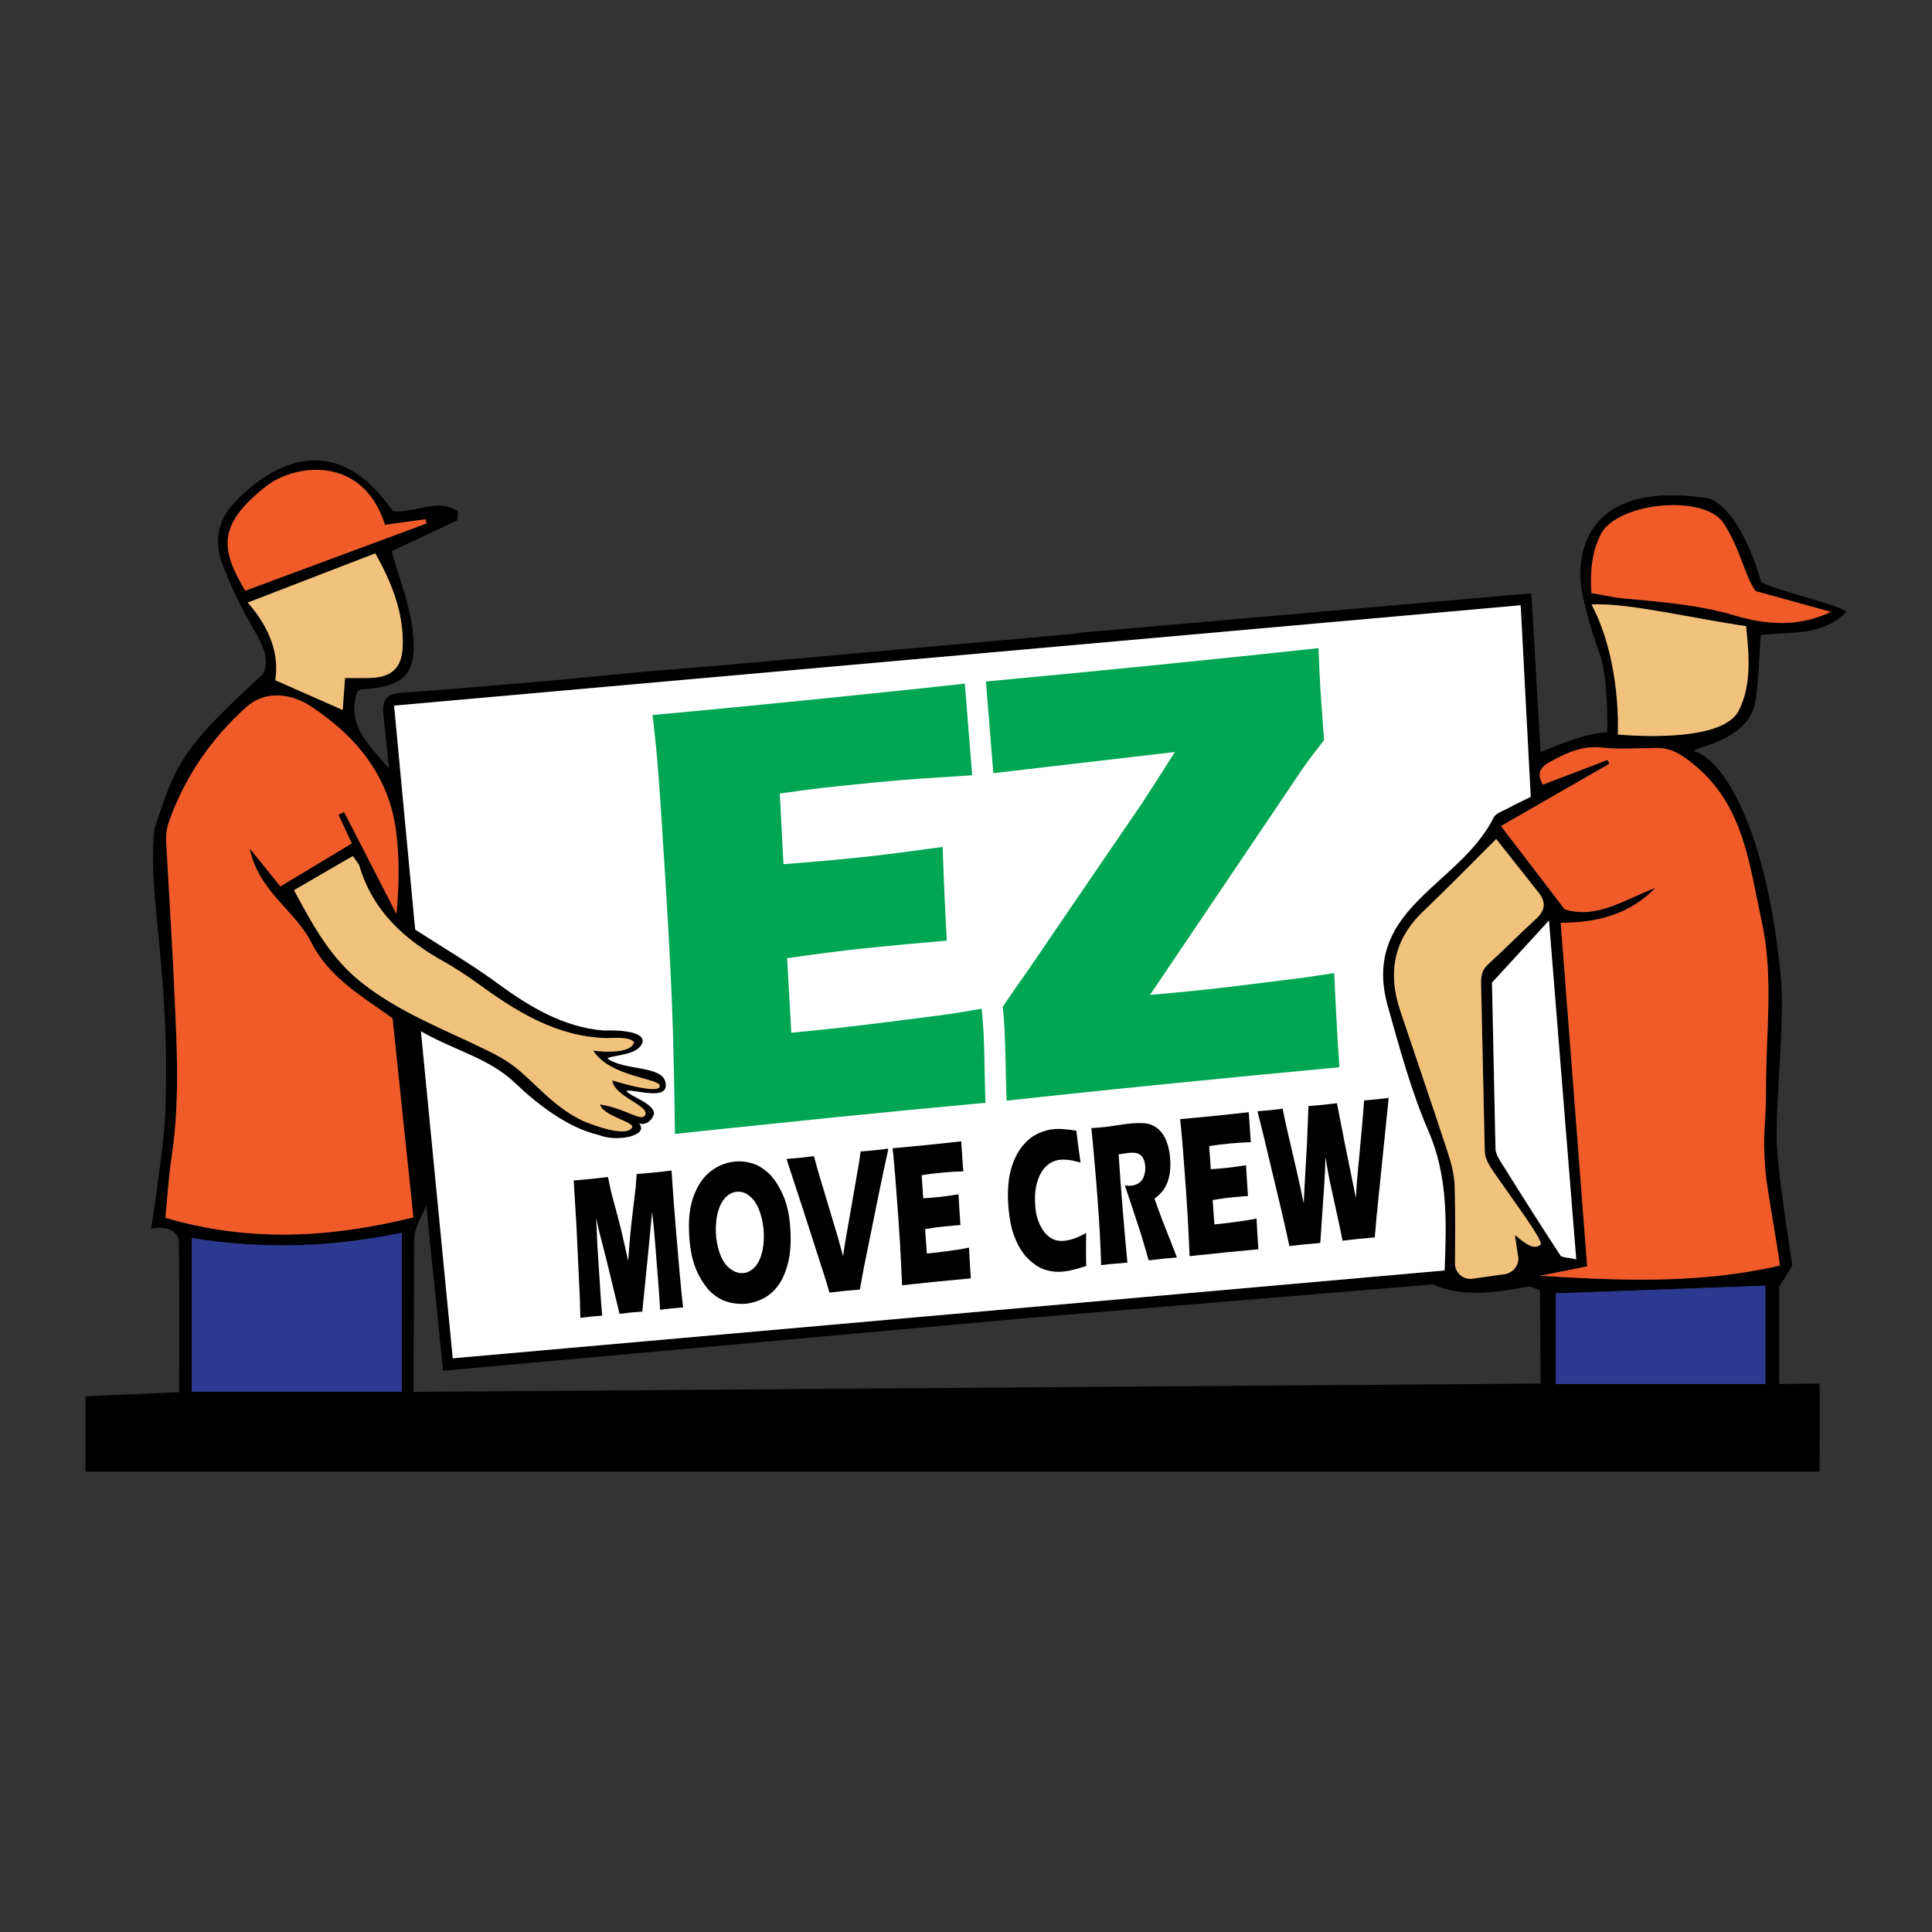
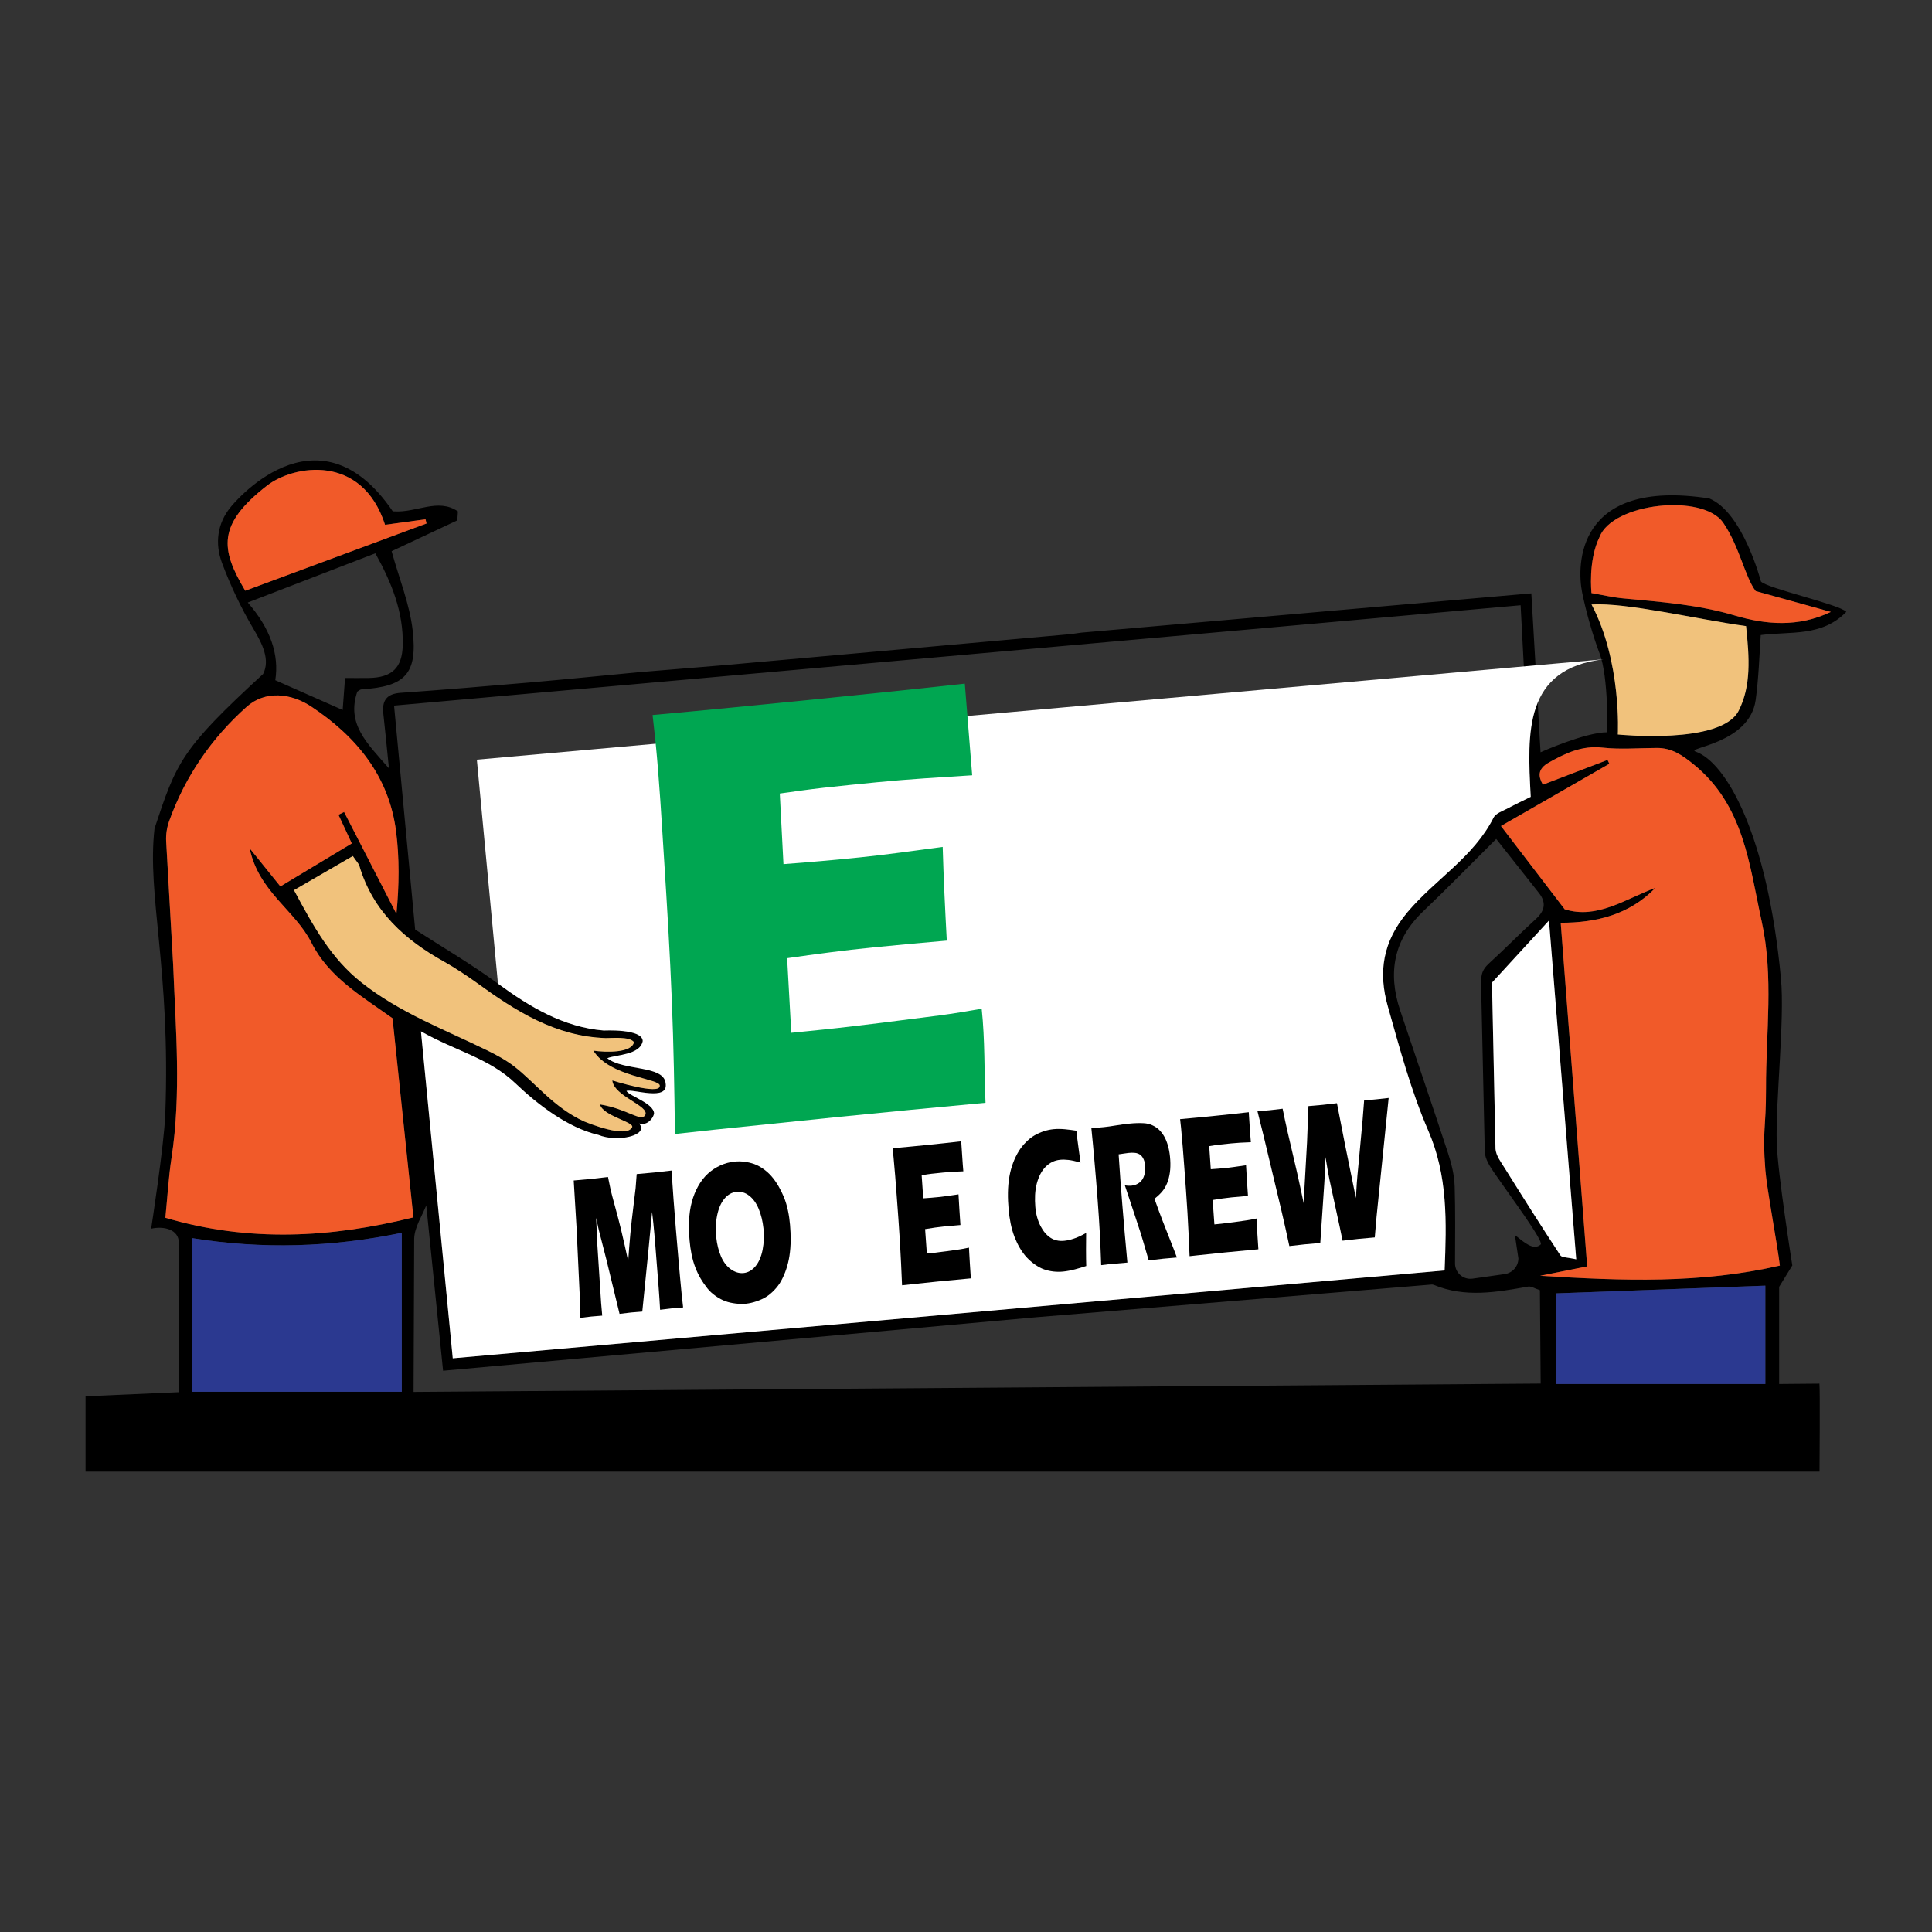
<svg xmlns="http://www.w3.org/2000/svg" xml:space="preserve" style="enable-background:new 0 0 600 600;" viewBox="0 0 600 600" y="0px" x="0px" id="Layer_1" version="1.1">
  <rect x="0" y="0" width="600" height="600" fill="#333333" stroke="none" />
  <style type="text/css">
	.st0{fill:#00A651;}
	.st1{fill:#FFFFFF;}
	.st2{fill:#2B3990;}
	.st3{fill:#F1C27C;}
	.st4{fill:#F15A29;}
</style>
  <g>
    <path d="M301,58.54" class="st0" />
  </g>
  <g>
    <path d="M301,58.54" class="st0" />
  </g>
  <g>
    <path d="M301,58.54" class="st0" />
  </g>
  <g>
    <g>
      <path d="M552.53,429.81v-30.17l4.09-6.65c0,0-4.55-28.54-4.84-38.14c-0.39-12.75,2.52-38.3,1.31-51    c-4.26-45.13-17.14-67.14-26.49-70.43c-3.4-1.2,16.75-2.35,18.64-16.03c0.9-6.44,1.19-14.23,1.57-20.17    c9.27-1.21,18.95,0.62,26.58-7.21c-2.04-2.29-24.6-7.28-26.51-9.42c0,0-5.55-21.45-16.03-25.79    c-41.64-6.45-41.12,21.06-39.53,29.07c1.11,5.64,3.39,13.71,5.45,19.08c2.8,7.32,2.4,24.46,2.4,24.46    c-6.9,0-20.74,6.21-20.74,6.21l-2.86-49.35c-46.69,4.1-93.23,8.12-139.76,12.2l-3.29,0.46c-35.51,3.18-70.75,6.33-107.64,9.64    l-26.67,2.2c-11.22,1.07-22.59,2.21-33.95,3.2c-13.28,1.15-26.55,2.25-39.84,3.19c-4.37,0.3-5.83,2.43-5.37,6.5    c0.57,5.04,1.04,10.11,1.74,16.95c-6.86-7.83-13.25-13.8-9.82-23.83c0.43-0.24,0.84-0.66,1.28-0.69    c13.52-0.86,17.48-4.71,15.91-18.33c-0.95-8.21-4.22-16.16-6.54-24.58c6.41-3.02,13.4-6.29,20.4-9.58    c0.09-1.25,0.11-1.54,0.19-2.79c-6.17-4.23-12.85,0.47-19.86,0c-0.12-0.01-0.25-0.02-0.38-0.03    c-23.65-34.71-50.26-1.39-50.26-1.39c-4.29,5.14-5,11.44-2.77,17.42c2.66,7.12,5.97,14.08,9.85,20.62    c2.68,4.51,5.16,9.49,2.92,13.89c-25.48,23.41-26.86,27.3-33.72,47.97c-2.4,20.87,5.03,43.5,3.34,88.65    c-0.37,9.83-4.39,35.64-4.39,35.64c4.02-0.89,8.56,0.24,8.61,4.35c0.22,15.32,0.09,30.65,0.09,46.42l-29.07,1.28v23.39h538.5    c0-3.13,0.2-24.82-0.03-27.32L552.53,429.81z M496.73,166.81c4.05-10.67,32.17-13.65,38.45-4.45c5.08,7.45,6.7,16.77,10.06,21.2    l23.35,6.47c-10.24,4.89-20.33,3.93-29.86,1.11c-11.46-3.4-23.1-4.22-34.8-5.33c-2.95-0.27-5.86-0.97-9.68-1.63    C494.24,184.18,493.13,174.11,496.73,166.81z M494.26,187.73c10.91-0.65,32.4,4.54,47.99,6.72c1.06,9.89,1.62,18.58-2.28,26.26    c-5.42,10.7-37.54,7.4-37.54,7.4S503.66,205.53,494.26,187.73z M499.23,236c-6.51,2.5-13.04,5-20.07,7.69    c-1.42-2.48-1.8-4.84,1.91-6.92c5.2-2.9,10.27-5.31,16.61-4.59c5.56,0.62,11.24,0.12,16.88,0.1c4.57-0.01,7.76,2.13,11.38,5.07    c15.7,12.72,17.31,31.18,21.17,48.81c3.78,17.23,1.29,34.59,1.34,51.92c0.02,12.71-1.18,12.61-0.2,25.33    c0.42,5.53,3.86,23.84,4.5,29.64c-24.65,5.65-48.62,4.76-74.45,3.16c5.63-1.12,9.55-1.9,14.61-2.91    c-2.72-35.25-5.44-70.59-8.22-106.72c11.07,0.02,21.35-2.52,29.42-10.84c-9.4,3.49-18.12,9.83-28.19,6.66l-19.79-25.86    c10.92-6.28,22.29-12.8,33.67-19.34C499.44,236.46,499.58,236.74,499.23,236z M471.55,390.79c0,2.46-1.81,4.54-4.25,4.89    l-10.01,1.42c-2.88,0.4-5.44-1.84-5.42-4.74c0.03-8.43,0.12-16.18-0.11-23.93c-0.11-3.47-0.98-7.03-2.08-10.37    c-4.84-14.79-9.92-29.51-14.85-44.28c-3.92-11.73-2-22.05,7.22-30.82c7.4-7.04,14.52-14.38,22.61-22.42    c4.85,6.13,9.09,11.46,13.29,16.81c2.3,2.95,1.83,5.49-0.94,8.02c-4.93,4.49-9.59,9.27-14.52,13.76c-2.53,2.3-2.67,4.02-2.49,8.11    l1.11,50.44c0.07,2.28,1.68,4.73,3.09,6.76c4.91,7.12,15.23,20.98,14.29,22.04c-2.19,2.01-5.07-0.57-8.03-2.93L471.55,390.79z     M481.05,285.88c2.87,35.83,5.6,69.81,8.46,105.21c-2.71-0.63-4.46-0.52-4.93-1.24c-5.85-8.91-11.56-17.92-17.21-26.98    c-1.19-1.9-2.76-3.95-2.93-6.04l-1.09-51.67C468.97,299.03,474.3,293.23,481.05,285.88z M472.24,187.96    c1.03,19.76,2.07,39.27,3.13,59.5c-2.18,1.08-4.68,2.26-7.12,3.56c-1.56,0.84-3.74,1.53-4.42,2.9    c-6.17,12.26-18.18,19.19-26.72,29.34c-7.76,9.23-9.12,18.69-6.12,29.27c3.68,13.02,7.2,26.22,12.56,38.59    c6.11,14.08,5.68,28.3,5.08,43.42c-102.95,9.12-204.93,18.15-308.03,27.28c-3.27-33.63-6.48-66.6-9.88-101.54    c10.75,6.12,21.11,8.29,29.28,16.09c6.96,6.65,16.36,13.89,25.84,16.08c6,2.46,15.93,0.08,12.61-3.56    c2.61,0.85,4.46-1.74,4.67-3.1c-0.11-3.21-7.67-5.4-8.57-6.99c1.79-0.8,13.35,3.5,12.13-2.59c-0.85-5.45-13.11-3.62-18.09-7.58    c2.5-1.1,10.19-0.93,11.01-5.33c-0.09-3.92-12.07-3.27-12.07-3.27c-12.47-1.01-22.98-7.3-32.9-14.57    c-8.25-6.05-17.13-11.23-25.7-16.78c-2.17-23.08-4.32-45.98-6.55-69.55C238.85,208.75,354.85,198.42,472.24,187.96z     M204.89,337.25c0.04,2.95-14.73-1.71-14.73-1.71c0.49,4.92,11.53,7.85,10.25,10.68c-1.28,2.4-5.53-1.85-14.07-3.23    c0.85,3.59,10.82,5.47,9.96,7.11c-1.84,3.53-13.68-1.35-14.9-1.83c-9.4-4.27-15.43-12.28-21.66-17.05    c-2.57-1.99-5.5-3.58-8.45-5.02c-13.25-6.5-27.1-11.65-38.98-21.04c-9.46-7.48-14.85-17.24-21.01-28.71    c6.3-3.65,12.3-7.13,18.28-10.6c1.2,1.77,1.81,2.35,2.02,3.03c4.18,14.13,14.11,23.01,26.4,29.83c2.84,1.57,7.29,4.49,9.92,6.41    c12.11,8.8,24.54,16.77,40.26,17.27c1.47,0.04,7.42-0.6,8.7,1.26c-0.64,3.43-8.87,3.19-12.62,2.63    C189.37,334.54,205.37,334.95,204.89,337.25z M82.9,150.83c8.27-6.42,29.49-10.07,36.69,12.15c4.62-0.63,8.58-1.18,12.56-1.72    c0.19,0.79,0.12,0.52,0.33,1.3c-18.61,6.91-37.21,13.8-56.31,20.89C68.46,170.53,67.4,162.9,82.9,150.83z M76.94,187.12    c13.56-5.22,26.27-10.13,39.63-15.29c5.14,9.24,8.73,18.3,8.51,28.48c-0.16,7.14-3.36,10.09-10.47,10.24    c-2.25,0.04-4.49,0.01-7.45,0.01c-0.3,4.05-0.53,7.05-0.74,9.93c-6.69-2.96-13.28-5.86-20.93-9.25    C86.74,203.36,84.01,195.17,76.94,187.12z M124.78,432.23H59.53v-47.73c21.9,3.54,43.4,2.88,65.25-1.64V432.23z M51.35,378.19    c0.65-6.51,0.99-12.61,1.91-18.62c3.05-19.96,1.29-39.94,0.51-59.89l-2.17-38.33c-0.12-2.16,0.2-4.31,0.93-6.35    c4.93-13.83,13.13-25.71,24.02-35.46c5.81-5.2,13.83-4.29,20.15-0.08c13.93,9.24,24.11,21.53,26.3,38.75    c1.06,8.28,0.97,16.7,0.11,25.62c-5.41-10.55-10.84-21.1-16.25-31.65c-0.58,0.28-1.17,0.57-1.75,0.85    c1.44,3.09,2.88,6.18,4.14,8.91c-7.28,4.38-14.39,8.66-22.18,13.35c-2.36-2.93-5.47-6.78-9.54-11.83    c2.77,13.45,14.13,19.24,19.18,29.3c5.41,10.75,15.63,16.63,25.19,23.47c2.12,20.28,4.25,40.6,6.47,61.83    C102.6,384.45,77.35,385.85,51.35,378.19z M128.44,432.27l0.19-47.57c0.1-3.66,2.56-7.26,3.75-10.37    c1.63,16.09,3.36,33.03,5.22,51.36l184.18-16.61L443.72,399c0.52-0.03,1.1-0.16,1.54,0.02c9.71,4.07,19.52,2.28,29.35,0.54    c0.9-0.16,1.94,0.57,3.62,1.12l0.24,29L128.44,432.27z M548.24,429.81h-65.09v-28.14c21.61-0.8,43.13-1.58,65.09-2.39V429.81z" />
    </g>
    <g>
      <path d="M489.51,391.09c-2.71-0.63-4.46-0.52-4.93-1.24c-5.85-8.91-11.56-17.92-17.21-26.98    c-1.19-1.9-2.76-3.95-2.93-6.04l-1.09-51.67c5.63-6.13,10.95-11.93,17.7-19.28C483.92,321.7,486.65,355.69,489.51,391.09z" class="st1" />
    </g>
    <g>
-       <path d="M475.38,247.47c-2.18,1.08-4.68,2.26-7.12,3.56c-1.56,0.84-3.74,1.53-4.42,2.9    c-6.17,12.26-18.18,19.19-26.72,29.34c-7.76,9.23-9.12,18.69-6.12,29.27c3.68,13.02,7.2,26.22,12.56,38.59    c6.11,14.08,5.68,28.3,5.08,43.42c-102.95,9.12-204.93,18.15-308.03,27.28c-3.27-33.63-6.48-66.6-9.88-101.54    c10.75,6.12,21.11,8.29,29.28,16.09c6.96,6.65,16.36,13.89,25.84,16.08c6,2.46,15.93,0.08,12.61-3.56    c2.61,0.85,4.46-1.74,4.67-3.1c-0.11-3.21-7.67-5.4-8.57-6.99c1.79-0.8,13.35,3.5,12.13-2.59c-0.85-5.45-13.11-3.62-18.09-7.58    c2.5-1.1,10.19-0.93,11.01-5.33c-0.09-3.92-12.07-3.27-12.07-3.27c-12.47-1.01-22.98-7.3-32.9-14.57    c-8.25-6.05-17.13-11.23-25.7-16.78c-2.17-23.08-4.32-45.98-6.55-69.55c116.48-10.38,232.47-20.71,349.87-31.17    C473.28,207.72,474.31,227.24,475.38,247.47z" class="st1" />
+       <path d="M475.38,247.47c-2.18,1.08-4.68,2.26-7.12,3.56c-1.56,0.84-3.74,1.53-4.42,2.9    c-6.17,12.26-18.18,19.19-26.72,29.34c-7.76,9.23-9.12,18.69-6.12,29.27c3.68,13.02,7.2,26.22,12.56,38.59    c6.11,14.08,5.68,28.3,5.08,43.42c-102.95,9.12-204.93,18.15-308.03,27.28c-3.27-33.63-6.48-66.6-9.88-101.54    c10.75,6.12,21.11,8.29,29.28,16.09c6.96,6.65,16.36,13.89,25.84,16.08c6,2.46,15.93,0.08,12.61-3.56    c2.61,0.85,4.46-1.74,4.67-3.1c-0.11-3.21-7.67-5.4-8.57-6.99c1.79-0.8,13.35,3.5,12.13-2.59c-0.85-5.45-13.11-3.62-18.09-7.58    c2.5-1.1,10.19-0.93,11.01-5.33c-0.09-3.92-12.07-3.27-12.07-3.27c-12.47-1.01-22.98-7.3-32.9-14.57    c-2.17-23.08-4.32-45.98-6.55-69.55c116.48-10.38,232.47-20.71,349.87-31.17    C473.28,207.72,474.31,227.24,475.38,247.47z" class="st1" />
    </g>
    <g>
      <path d="M548.24,399.27v30.54h-65.09v-28.14C504.76,400.87,526.27,400.08,548.24,399.27z" class="st2" />
    </g>
    <g>
      <path d="M124.78,382.85v49.37H59.53v-47.73C81.43,388.03,102.93,387.37,124.78,382.85z" class="st2" />
    </g>
    <g>
      <path d="M204.89,337.25c0.04,2.95-14.73-1.71-14.73-1.71c0.49,4.92,11.53,7.85,10.25,10.68    c-1.28,2.4-5.53-1.85-14.07-3.23c0.85,3.59,10.82,5.47,9.96,7.11c-1.84,3.53-13.68-1.35-14.9-1.83    c-9.4-4.27-15.43-12.28-21.66-17.05c-2.57-1.99-5.5-3.58-8.45-5.02c-13.25-6.5-27.1-11.65-38.98-21.04    c-9.46-7.48-14.85-17.24-21.01-28.71c6.3-3.65,12.3-7.13,18.28-10.6c1.2,1.77,1.81,2.35,2.02,3.03    c4.18,14.13,14.11,23.01,26.4,29.83c2.84,1.57,7.29,4.49,9.92,6.41c12.11,8.8,24.54,16.77,40.26,17.27    c1.47,0.04,7.42-0.6,8.7,1.26c-0.64,3.43-8.87,3.19-12.62,2.63C189.37,334.54,205.37,334.95,204.89,337.25z" class="st3" />
    </g>
    <g>
-       <path d="M464.19,364.44c4.91,7.12,15.23,20.98,14.29,22.04c-2.19,2.01-5.07-0.57-8.03-2.93l1.1,7.26    c0,2.46-1.81,4.54-4.25,4.89l-10.01,1.42c-2.88,0.4-5.44-1.84-5.42-4.74c0.03-8.43,0.12-16.18-0.11-23.93    c-0.11-3.47-0.98-7.03-2.08-10.37c-4.84-14.79-9.92-29.51-14.85-44.28c-3.92-11.73-2-22.05,7.22-30.82    c7.4-7.04,14.52-14.38,22.61-22.42c4.85,6.13,9.09,11.46,13.29,16.81c2.3,2.95,1.83,5.49-0.94,8.02    c-4.93,4.49-9.59,9.27-14.52,13.76c-2.53,2.3-2.67,4.02-2.49,8.11l1.11,50.44C461.17,359.95,462.79,362.4,464.19,364.44z" class="st3" />
-     </g>
+       </g>
    <g>
      <path d="M539.97,220.7c-5.42,10.7-37.54,7.4-37.54,7.4s1.24-22.57-8.16-40.38c10.91-0.65,32.4,4.54,47.99,6.72    C543.3,204.34,543.86,213.02,539.97,220.7z" class="st3" />
    </g>
    <g>
-       <path d="M125.08,200.32c-0.16,7.14-3.36,10.09-10.47,10.24c-2.25,0.04-4.49,0.01-7.45,0.01    c-0.3,4.05-0.53,7.05-0.74,9.93c-6.69-2.96-13.28-5.86-20.93-9.25c1.25-7.88-1.48-16.07-8.56-24.12    c13.56-5.22,26.27-10.13,39.63-15.29C121.71,181.08,125.3,190.13,125.08,200.32z" class="st3" />
-     </g>
+       </g>
    <g>
      <path d="M132.47,162.57c-18.61,6.91-37.21,13.8-56.31,20.89c-7.7-12.93-8.76-20.56,6.74-32.63    c8.27-6.42,29.49-10.07,36.69,12.15c4.62-0.63,8.58-1.18,12.56-1.72C132.34,162.05,132.27,161.78,132.47,162.57z" class="st4" />
    </g>
    <g>
      <path d="M568.59,190.03c-10.24,4.89-20.33,3.93-29.86,1.11c-11.46-3.4-23.1-4.22-34.8-5.33    c-2.95-0.27-5.86-0.97-9.68-1.63c0,0-1.11-10.07,2.48-17.37c4.05-10.67,32.17-13.65,38.45-4.45c5.08,7.45,6.7,16.77,10.06,21.2    L568.59,190.03z" class="st4" />
    </g>
    <g>
      <path d="M128.39,378.07c-25.79,6.38-51.03,7.78-77.03,0.12c0.65-6.51,0.99-12.61,1.91-18.62    c3.05-19.96,1.29-39.94,0.51-59.89l-2.17-38.33c-0.12-2.16,0.2-4.31,0.93-6.35c4.93-13.83,13.13-25.71,24.02-35.46    c5.81-5.2,13.83-4.29,20.15-0.08c13.93,9.24,24.11,21.53,26.3,38.75c1.06,8.28,0.97,16.7,0.11,25.62    c-5.41-10.55-10.84-21.1-16.25-31.65c-0.58,0.28-1.17,0.57-1.75,0.85c1.44,3.09,2.88,6.18,4.14,8.91    c-7.28,4.38-14.39,8.66-22.18,13.35c-2.36-2.93-5.47-6.78-9.54-11.83c2.77,13.45,14.13,19.24,19.18,29.3    c5.41,10.75,15.63,16.63,25.19,23.47C124.04,336.53,126.16,356.84,128.39,378.07z" class="st4" />
    </g>
    <g>
      <path d="M552.75,393.04c-24.65,5.65-48.62,4.76-74.45,3.16c5.63-1.12,9.55-1.9,14.61-2.91    c-2.72-35.25-5.44-70.59-8.22-106.72c11.07,0.02,21.35-2.52,29.42-10.84c-9.4,3.49-18.12,9.83-28.19,6.66l-19.79-25.86    c10.92-6.28,22.29-12.8,33.67-19.34c-0.36-0.73-0.22-0.45-0.57-1.19c-6.51,2.5-13.04,5-20.07,7.69c-1.42-2.48-1.8-4.84,1.91-6.92    c5.2-2.9,10.27-5.31,16.61-4.59c5.56,0.62,11.24,0.12,16.88,0.1c4.57-0.01,7.76,2.13,11.38,5.07    c15.7,12.72,17.31,31.18,21.17,48.81c3.78,17.23,1.29,34.59,1.34,51.92c0.02,12.71-1.18,12.61-0.2,25.33    C548.66,368.93,552.11,387.25,552.75,393.04z" class="st4" />
    </g>
    <g>
      <path d="M334.7,412.8L334.7,412.8z" />
    </g>
    <g>
      <g>
        <g>
          <path d="M299.63,212.31c0.76,9.49,1.53,18.97,2.29,28.46c-9.8,0.63-19.64,1.19-29.4,2.15      c-5.59,0.55-11.21,1.11-16.79,1.73c-4.52,0.51-9.04,1.16-13.56,1.79c0.38,7.31,0.76,14.62,1.14,21.93      c7.94-0.58,15.88-1.3,23.78-2.1c8.56-0.87,17.13-2.12,25.67-3.25c0.28,9.71,0.75,19.41,1.27,29.1      c-7.66,0.67-15.32,1.35-22.98,2.12c-8.89,0.89-17.75,2.07-26.6,3.34c0.43,7.72,0.86,15.44,1.29,23.16      c3.31-0.33,6.62-0.66,9.92-1c6.07-0.62,12.12-1.38,18.18-2.11c5.94-0.76,11.88-1.51,17.82-2.27c4.42-0.57,8.82-1.34,13.21-2.09      c1.05,9.71,0.76,19.46,1.19,29.21c-15.41,1.41-30.82,2.91-46.22,4.45c-12.66,1.3-25.32,2.61-37.98,3.91      c-4.08,0.44-8.17,0.88-12.25,1.33c-0.17-13.77-0.41-27.54-0.96-41.3c-0.59-14.7-1.48-29.4-2.42-44.08      c-0.77-12.13-1.45-24.29-2.65-36.39c-0.31-2.78-0.62-5.56-0.92-8.34c16.45-1.5,32.89-3.11,49.31-4.76      C267.87,215.69,283.76,214.06,299.63,212.31" class="st0" />
        </g>
        <g>
-           <path d="M308.49,240.11c-0.77-9.49-1.53-18.97-2.3-28.46c18.06-1.68,36.11-3.44,54.16-5.25      c16.37-1.64,32.75-3.33,49.11-5.12c0.22,5.28,0.44,10.56,0.8,15.83c0.31,4.25,0.62,8.5,0.93,12.75c-1.47,1.9-2.93,3.81-4.4,5.71      c-0.72,0.97-1.43,1.96-2.14,2.99c-15.84,23.47-31.67,46.95-47.51,70.42c3.95-0.36,7.89-0.73,11.83-1.09      c4.09-0.41,8.17-0.87,12.25-1.33c7.92-0.99,15.84-1.98,23.77-2.96c3.13-0.43,6.24-0.93,9.36-1.42      c0.44,9.76,0.92,19.51,1.63,29.26c-16.68,1.56-33.35,3.16-50.01,4.83c-6.56,0.66-13.13,1.32-19.69,1.98      c-7.42,0.78-14.85,1.55-22.27,2.33c-3.79,0.41-7.59,0.83-11.38,1.24c-0.43-9.71-0.24-19.53-1.19-29.21      c1.32-1.92,2.63-3.84,3.95-5.76c4.8-6.75,9.4-13.65,14.07-20.49c8.41-12.31,16.82-24.63,25.23-36.94      c3.45-5.25,6.82-10.56,10.17-15.88" class="st0" />
-         </g>
+           </g>
      </g>
    </g>
    <g>
      <g>
        <path d="M180.23,409.27c-0.05-2.11-0.11-4.22-0.16-6.33c-0.34-7.3-0.69-14.61-1.03-21.91c-0.29-4.81-0.58-9.61-0.87-14.42     c2.36-0.2,4.21-0.36,5.55-0.5c1.11-0.11,2.81-0.31,5.1-0.58c0.35,1.77,0.62,3.11,0.83,4.01c0.21,0.91,0.68,2.69,1.4,5.32     c0.62,2.27,1.23,4.56,1.79,6.85c0.8,3.3,1.52,6.62,2.25,9.93c0.2-2.85,0.42-5.7,0.68-8.55c0.25-2.73,0.58-5.45,0.91-8.16     c0.38-3.05,0.63-5.05,0.72-5.99c0.09-0.94,0.2-2.38,0.33-4.32c1.92-0.15,3.79-0.32,5.63-0.51c1.25-0.13,2.98-0.32,5.19-0.59     c0.4,6.02,0.83,12.04,1.34,18.05c0.58,6.76,1.13,13.54,1.8,20.3c0.08,0.77,0.23,2.15,0.46,4.16c-1.69,0.13-2.87,0.23-3.54,0.3     c-0.98,0.1-2.18,0.24-3.61,0.43c-0.23-4.46-0.61-8.91-0.96-13.36c-0.35-4.49-0.68-9-1.13-13.47c-0.08-0.85-0.22-2.03-0.4-3.54     c-0.41,4.3-0.82,8.6-1.23,12.91c-0.6,6.01-1.21,12.02-1.81,18.02c-1.66,0.13-2.8,0.22-3.43,0.28c-0.79,0.08-2,0.22-3.63,0.43     c-1.36-5.62-2.73-11.24-4.09-16.86c-0.77-2.99-1.53-5.98-2.3-8.97c-0.09-0.35-0.19-0.78-0.3-1.29c-0.12-0.51-0.31-1.41-0.58-2.7     c0.13,2.89,0.26,5.77,0.39,8.66c0.38,5.91,0.77,11.81,1.15,17.72c0.14,1.59,0.21,2.39,0.35,3.99c-1.76,0.14-2.89,0.23-3.37,0.28     C183,408.93,181.86,409.07,180.23,409.27z" />
        <path d="M228.15,360.74c2.04-0.2,4.06,0.07,6.02,0.74c1.94,0.66,4.07,2.26,5.38,3.77c1.65,1.89,2.91,4.16,3.86,6.44     c1.11,2.67,1.69,5.77,1.94,8.69c0.27,3.22,0.32,6.46-0.19,9.71c-0.42,2.7-1.29,5.38-2.59,7.75c-1.02,1.86-2.93,3.9-4.75,4.99     c-1.71,1.03-4.16,1.85-6.15,2.05c-1.96,0.2-4.48-0.1-6.33-0.76c-1.99-0.7-4.3-2.29-5.61-3.95c-1.67-2.13-2.85-4.09-3.8-6.57     c-0.99-2.57-1.53-5.54-1.77-8.33c-0.34-4-0.36-8.19,0.73-12.15c0.88-3.18,2.5-6.38,4.94-8.62     C222.12,362.41,225.05,361.04,228.15,360.74z M228.75,370.13c-1.47,0.15-2.73,0.87-3.8,2.16c-1.07,1.29-1.8,3.03-2.24,5.16     c-0.44,2.13-0.52,4.64-0.28,6.8c0.24,2.17,0.72,4.18,1.48,5.94c0.76,1.77,1.79,3.1,3.08,4.01c1.29,0.91,2.6,1.29,3.92,1.16     c1.41-0.14,2.65-0.85,3.72-2.12c1.06-1.27,1.79-3,2.21-5.12c0.41-2.09,0.5-4.53,0.26-6.64c-0.24-2.2-0.72-4.24-1.48-6.05     c-0.76-1.82-1.75-3.19-2.97-4.11C231.44,370.38,230.14,369.99,228.75,370.13z" />
-         <path d="M257.6,401.44c-0.44-1.49-0.66-2.23-1.09-3.72c-2.29-7.13-4.59-14.26-6.88-21.38c-1.79-5.47-3.58-10.94-5.37-16.42     c1.74-0.13,3.28-0.27,4.63-0.4c0.83-0.08,2.12-0.24,3.89-0.46c0.48,1.82,0.85,3.2,1.12,4.13c0.63,2.2,1.32,4.41,1.99,6.62     c1.44,4.81,2.87,9.62,4.31,14.43c0.44,1.51,0.98,3.47,1.64,5.9c0.21-1.47,0.31-2.2,0.52-3.67c1.42-8.15,2.84-16.3,4.26-24.44     c0.07-0.45,0.15-0.96,0.24-1.53c0.09-0.58,0.23-1.54,0.41-2.9c1.85-0.14,3.34-0.27,4.46-0.39c0.7-0.07,2.09-0.23,4.17-0.49     c-1.05,4.74-2.04,9.49-3.02,14.25c-1.48,7.31-2.96,14.62-4.44,21.93c-0.5,2.52-0.95,5.05-1.39,7.58c-2.15,0.18-3.68,0.31-4.6,0.4     C261.58,400.98,259.96,401.16,257.6,401.44z" />
        <path d="M280.14,399.16c-0.19-4.5-0.39-9-0.66-13.5c-0.29-4.81-0.65-9.62-1.01-14.42c-0.3-3.97-0.59-7.95-0.98-11.91     c-0.12-1.09-0.18-1.64-0.3-2.73c3.64-0.32,7.29-0.67,10.92-1.04c3.47-0.35,6.95-0.72,10.41-1.12c0.03,0.41,0.04,0.62,0.06,1.03     c0.01,0.25,0.07,1.15,0.18,2.7c0.09,1.36,0.14,2.03,0.23,3.39c0.05,0.73,0.11,1.46,0.18,2.2c-2.48,0.08-4.55,0.21-6.22,0.38     c-1.84,0.19-3.08,0.32-3.72,0.39c-0.64,0.08-1.64,0.22-3,0.45c0.16,2.39,0.33,4.78,0.49,7.17c1.51-0.09,3.27-0.24,5.27-0.44     c0.71-0.07,2.61-0.34,5.68-0.79c0.17,3.17,0.38,6.35,0.6,9.52c-2.21,0.18-3.91,0.33-5.09,0.45c-1.76,0.18-3.72,0.45-5.88,0.82     c0.18,2.53,0.36,5.05,0.54,7.58c0.88-0.09,1.32-0.13,2.2-0.22c0.65-0.07,1.99-0.23,4.02-0.5c1.58-0.22,2.36-0.33,3.94-0.56     c0.58-0.08,1.56-0.26,2.92-0.55c0.16,3.19,0.36,6.37,0.58,9.55c-3.41,0.3-6.83,0.63-10.24,0.97c-2.8,0.29-5.61,0.59-8.41,0.88     C281.76,398.98,281.22,399.04,280.14,399.16z" />
        <path d="M337.31,382.91c-0.03,1.24-0.04,2.95-0.04,5.15c0,2.2,0.03,3.91,0.07,5.11c-2.36,0.75-4.73,1.49-7.2,1.73     c-2.06,0.2-4.04-0.04-5.89-0.68c-1.91-0.66-3.97-2.21-5.31-3.64c-1.73-1.84-2.97-4.14-3.87-6.44c-1.03-2.65-1.59-5.72-1.84-8.61     c-0.29-3.4-0.34-6.83,0.27-10.25c0.49-2.77,1.48-5.51,2.95-7.87c1.12-1.79,3-3.77,4.87-4.83c1.83-1.03,3.78-1.69,5.84-1.9     c2.39-0.24,4.76,0.13,7.12,0.47c0.12,1.04,0.18,1.57,0.3,2.61c0.14,1.14,0.31,2.39,0.5,3.75c0.2,1.41,0.3,2.12,0.49,3.53     c-1.55-0.43-2.8-0.7-3.74-0.81c-0.94-0.11-1.81-0.13-2.6-0.05c-1.72,0.17-3.21,0.89-4.48,2.15c-1.26,1.26-2.17,3.02-2.76,5.21     c-0.63,2.37-0.65,4.84-0.47,7.21c0.17,2.31,0.78,4.35,1.61,5.98c0.83,1.62,1.86,2.84,3.08,3.65c1.22,0.81,2.66,1.13,4.32,0.96     c0.91-0.09,1.88-0.31,2.92-0.66C334.49,384.36,335.78,383.76,337.31,382.91z" />
        <path d="M341.98,392.9c-0.12-3.31-0.25-6.61-0.42-9.91c-0.18-3.4-0.42-6.81-0.67-10.2c-0.3-4.07-0.64-8.16-1-12.23     c-0.3-3.41-0.61-6.82-0.96-10.22c1.6-0.1,2.89-0.2,3.87-0.3c1.02-0.1,2.26-0.28,3.71-0.52c1.46-0.24,2.88-0.43,4.27-0.57     c1.63-0.17,3.1-0.2,4.39-0.13c0.97,0.05,1.87,0.26,2.7,0.64c0.83,0.38,1.55,0.86,2.15,1.46c0.6,0.6,1.12,1.28,1.56,2.06     c0.44,0.77,0.81,1.69,1.12,2.76c0.31,1.07,0.52,2.22,0.65,3.47c0.14,1.39,0.16,2.7,0.07,3.93c-0.09,1.23-0.32,2.41-0.68,3.52     c-0.36,1.11-0.85,2.1-1.48,2.95c-0.63,0.85-1.54,1.74-2.73,2.68c0.56,1.54,0.84,2.31,1.39,3.85c0.39,1.07,0.8,2.16,1.24,3.27     c1.16,2.95,2.32,5.9,3.48,8.85c0.16,0.38,0.44,1.14,0.85,2.27c-2.11,0.17-3.52,0.29-4.25,0.37c-0.92,0.09-2.42,0.27-4.5,0.52     c-0.31-1.06-0.89-3.02-1.72-5.89c-0.34-1.2-0.62-2.12-0.84-2.77c-0.64-2.02-1.32-4.04-1.99-6.05c-0.95-2.87-1.91-5.73-2.86-8.6     c0.71,0.14,1.4,0.17,2.06,0.11c0.93-0.09,1.75-0.41,2.46-0.94c0.71-0.53,1.21-1.3,1.51-2.29c0.29-0.99,0.39-2.02,0.28-3.07     c-0.09-0.89-0.32-1.66-0.68-2.3c-0.36-0.64-0.87-1.1-1.54-1.37c-0.66-0.27-1.65-0.33-2.97-0.2c-0.45,0.05-0.91,0.11-1.38,0.19     c-0.48,0.08-1.03,0.16-1.67,0.25c0.33,5.2,0.72,10.4,1.14,15.59c0.48,6.01,1.02,12.02,1.58,18.03c-2.14,0.17-3.52,0.29-4.16,0.36     C345.23,392.51,343.9,392.66,341.98,392.9z" />
        <path d="M369.44,390.12c-0.19-4.5-0.39-9-0.66-13.5c-0.29-4.81-0.65-9.62-1.01-14.42c-0.3-3.97-0.59-7.95-0.98-11.91     c-0.12-1.09-0.18-1.64-0.3-2.73c3.64-0.32,7.29-0.67,10.92-1.04c3.47-0.35,6.94-0.72,10.41-1.12c0.03,0.41,0.04,0.62,0.06,1.03     c0.01,0.25,0.07,1.15,0.18,2.7c0.09,1.36,0.14,2.03,0.23,3.39c0.05,0.73,0.11,1.46,0.18,2.2c-2.48,0.08-4.55,0.21-6.22,0.38     c-1.84,0.19-3.08,0.32-3.72,0.39c-0.64,0.08-1.64,0.22-3,0.45c0.16,2.39,0.33,4.78,0.49,7.17c1.51-0.09,3.27-0.24,5.27-0.44     c0.71-0.07,2.61-0.34,5.68-0.79c0.17,3.17,0.38,6.35,0.6,9.52c-2.21,0.18-3.9,0.33-5.09,0.45c-1.76,0.18-3.72,0.45-5.88,0.82     c0.18,2.53,0.36,5.05,0.54,7.58c0.88-0.09,1.32-0.13,2.2-0.22c0.65-0.07,1.99-0.23,4.02-0.5c1.58-0.22,2.36-0.33,3.94-0.56     c0.58-0.08,1.56-0.26,2.92-0.55c0.16,3.19,0.36,6.37,0.58,9.55c-3.41,0.3-6.83,0.63-10.24,0.97c-2.8,0.29-5.61,0.59-8.41,0.88     C371.06,389.94,370.52,390,369.44,390.12z" />
        <path d="M400.42,386.98c-0.49-2.26-0.74-3.39-1.23-5.65c-0.29-1.33-0.72-3.19-1.28-5.59c-1.82-7.64-3.65-15.27-5.47-22.91     c-0.64-2.57-1.28-5.15-1.92-7.72c1.61-0.12,2.91-0.23,3.91-0.33c1.12-0.11,2.42-0.27,3.9-0.46c0.5,2.45,1.01,4.91,1.58,7.35     c0.96,4.12,1.92,8.24,2.88,12.37c0.73,3.24,1.42,6.49,2.11,9.74c0.08-1.77,0.11-2.65,0.19-4.42c0.27-4.86,0.54-9.73,0.82-14.59     c0.15-3.75,0.29-7.5,0.44-11.26c1.75-0.13,3.23-0.26,4.44-0.39c1.31-0.13,2.78-0.3,4.41-0.51c0.84,4.32,1.69,8.64,2.53,12.97     c1.12,5.5,2.24,11,3.36,16.49c0.11-1.86,0.17-2.79,0.28-4.65c0.06-0.8,0.13-1.61,0.2-2.44c0.07-0.82,0.23-2.46,0.47-4.91     c0.37-4.06,0.75-8.12,1.12-12.17c0.19-2.46,0.29-3.68,0.48-6.14c1.54-0.13,2.82-0.25,3.82-0.36c1.13-0.11,2.4-0.25,3.8-0.42     c-1.25,12.29-2.5,24.58-3.76,36.88c-0.18,2.14-0.36,4.29-0.55,6.43c-1.92,0.15-3.59,0.3-5.02,0.45c-1.5,0.15-3.17,0.34-4.98,0.57     c-0.35-1.69-0.52-2.53-0.87-4.21c-1.06-4.89-2.12-9.77-3.18-14.66c-0.18-0.88-0.35-1.79-0.52-2.73     c-0.17-0.94-0.41-2.39-0.74-4.37c-0.07,1.95-0.11,2.93-0.18,4.89c-0.06,1.1-0.12,2.2-0.19,3.32c-0.41,6.16-0.83,12.31-1.24,18.47     c-1.93,0.15-3.53,0.29-4.81,0.42C403.86,386.57,402.26,386.76,400.42,386.98z" />
      </g>
    </g>
  </g>
</svg>